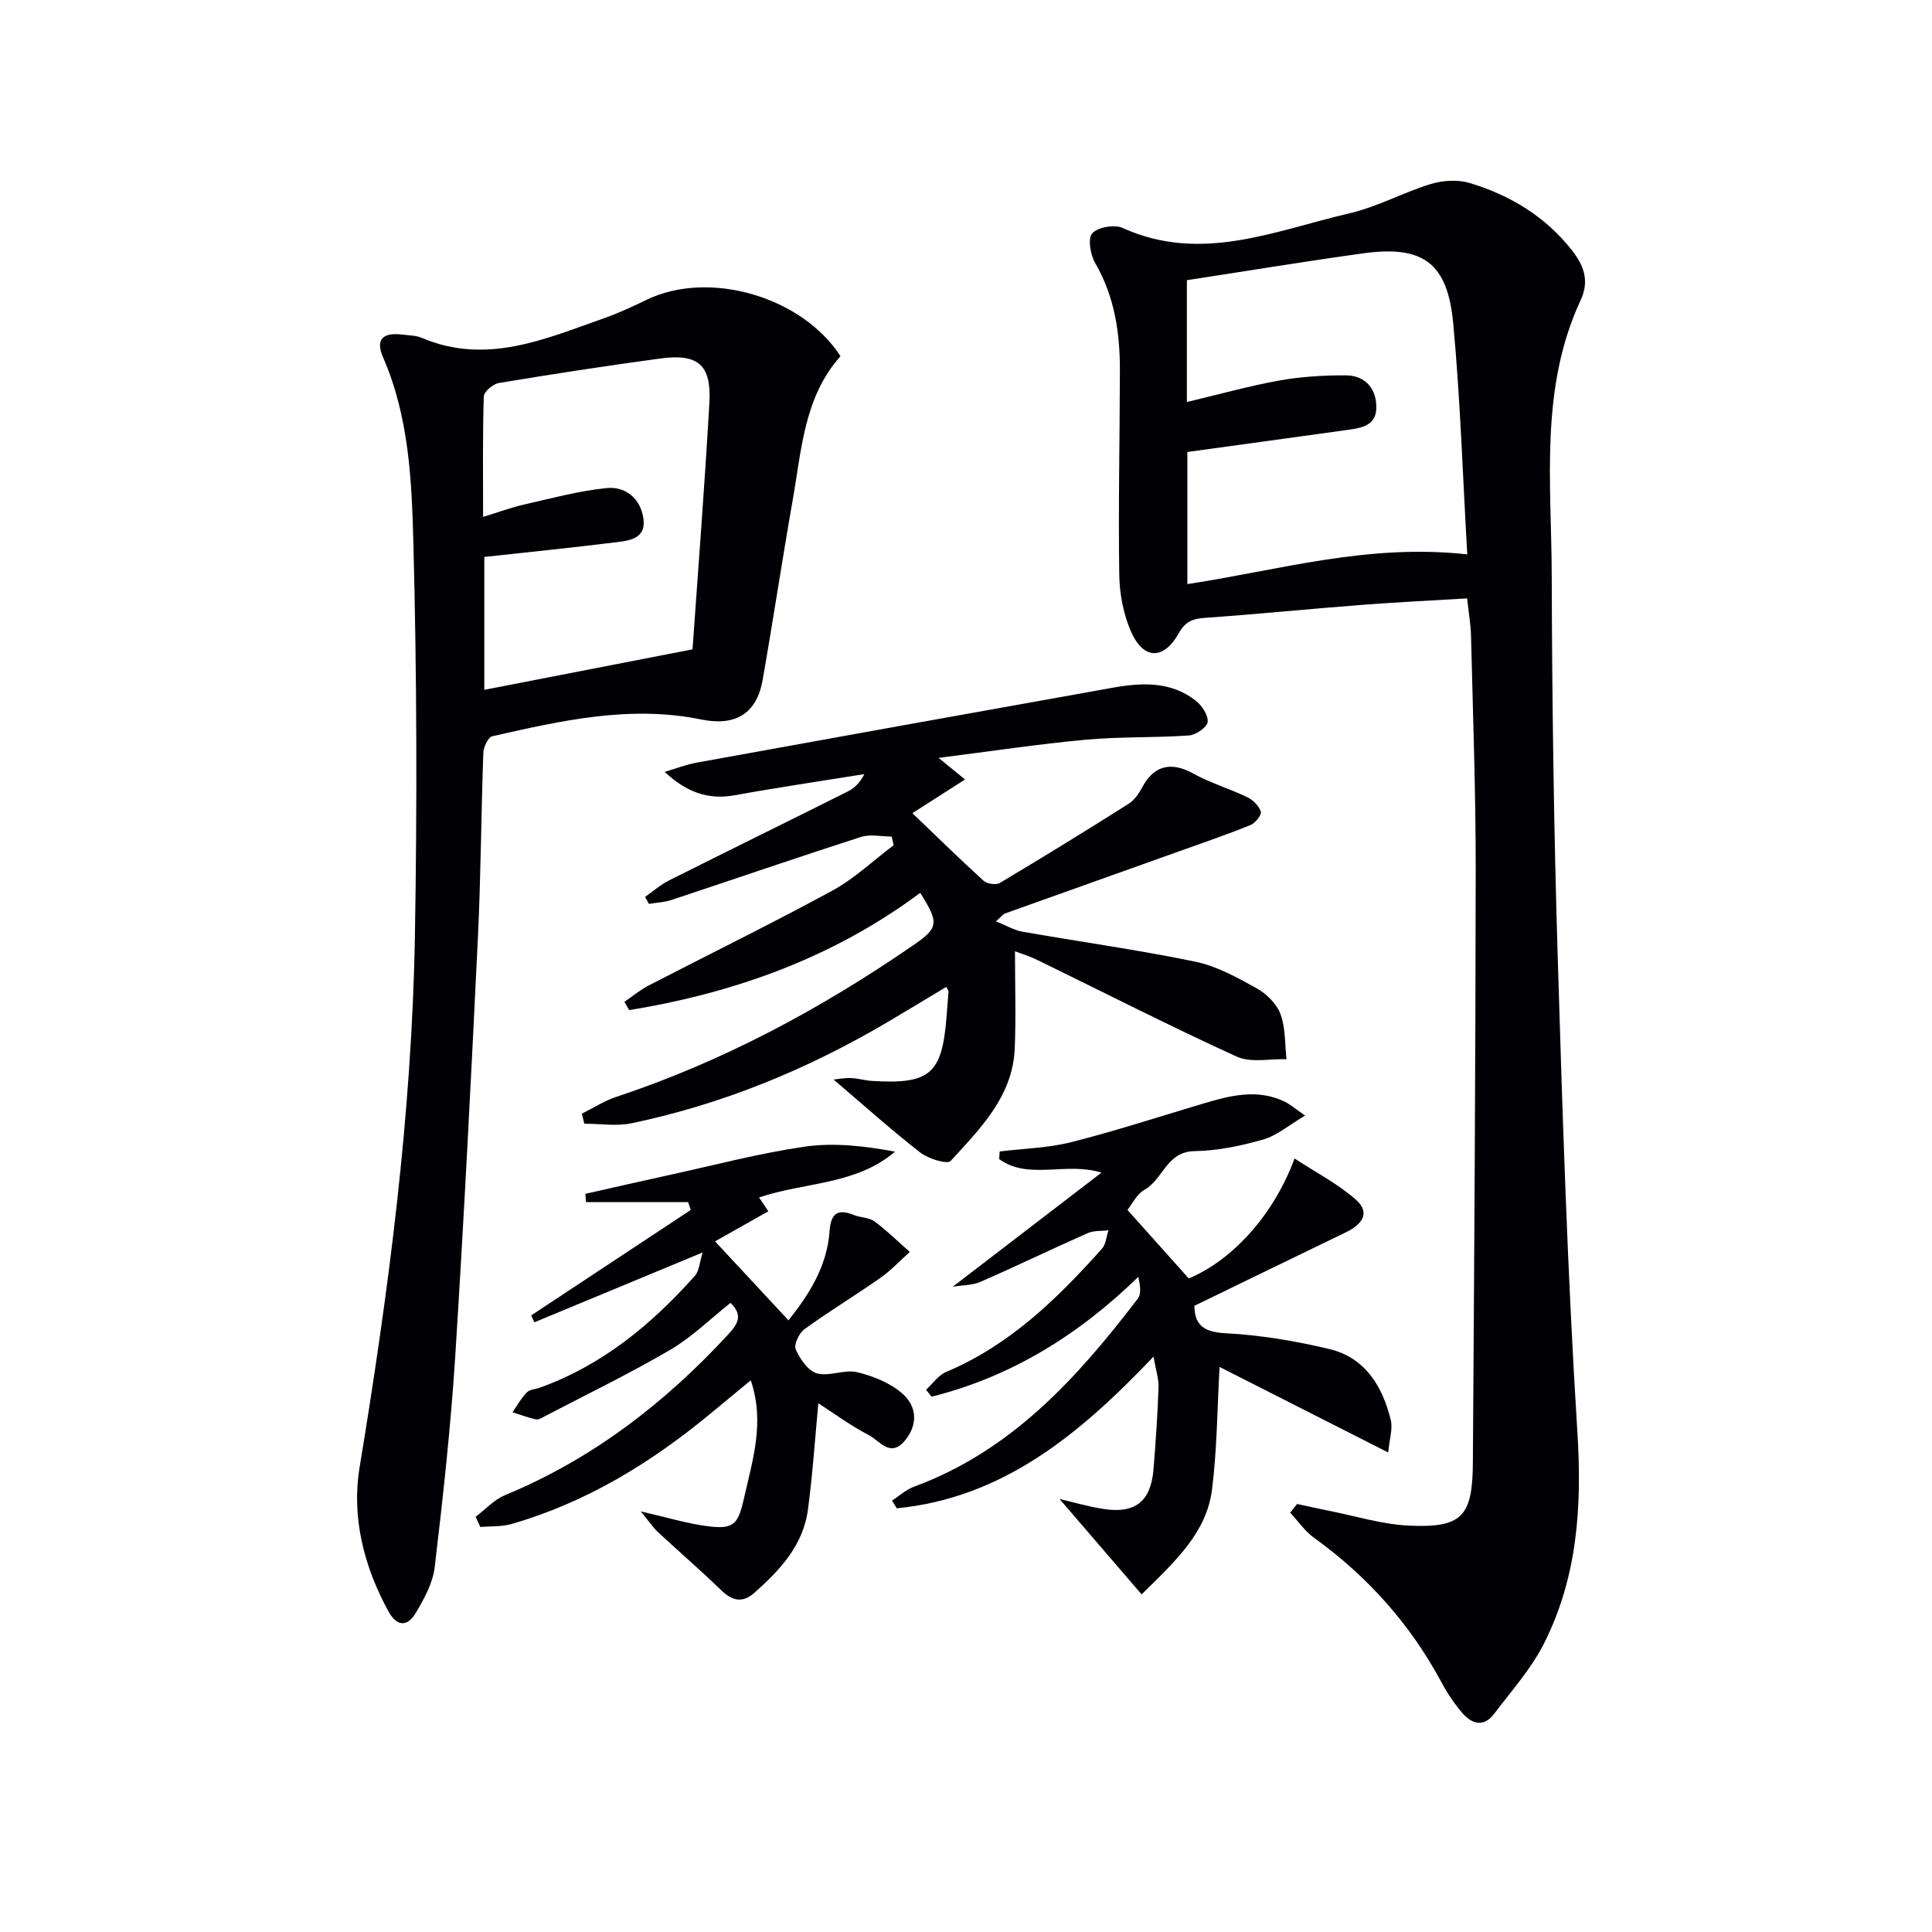
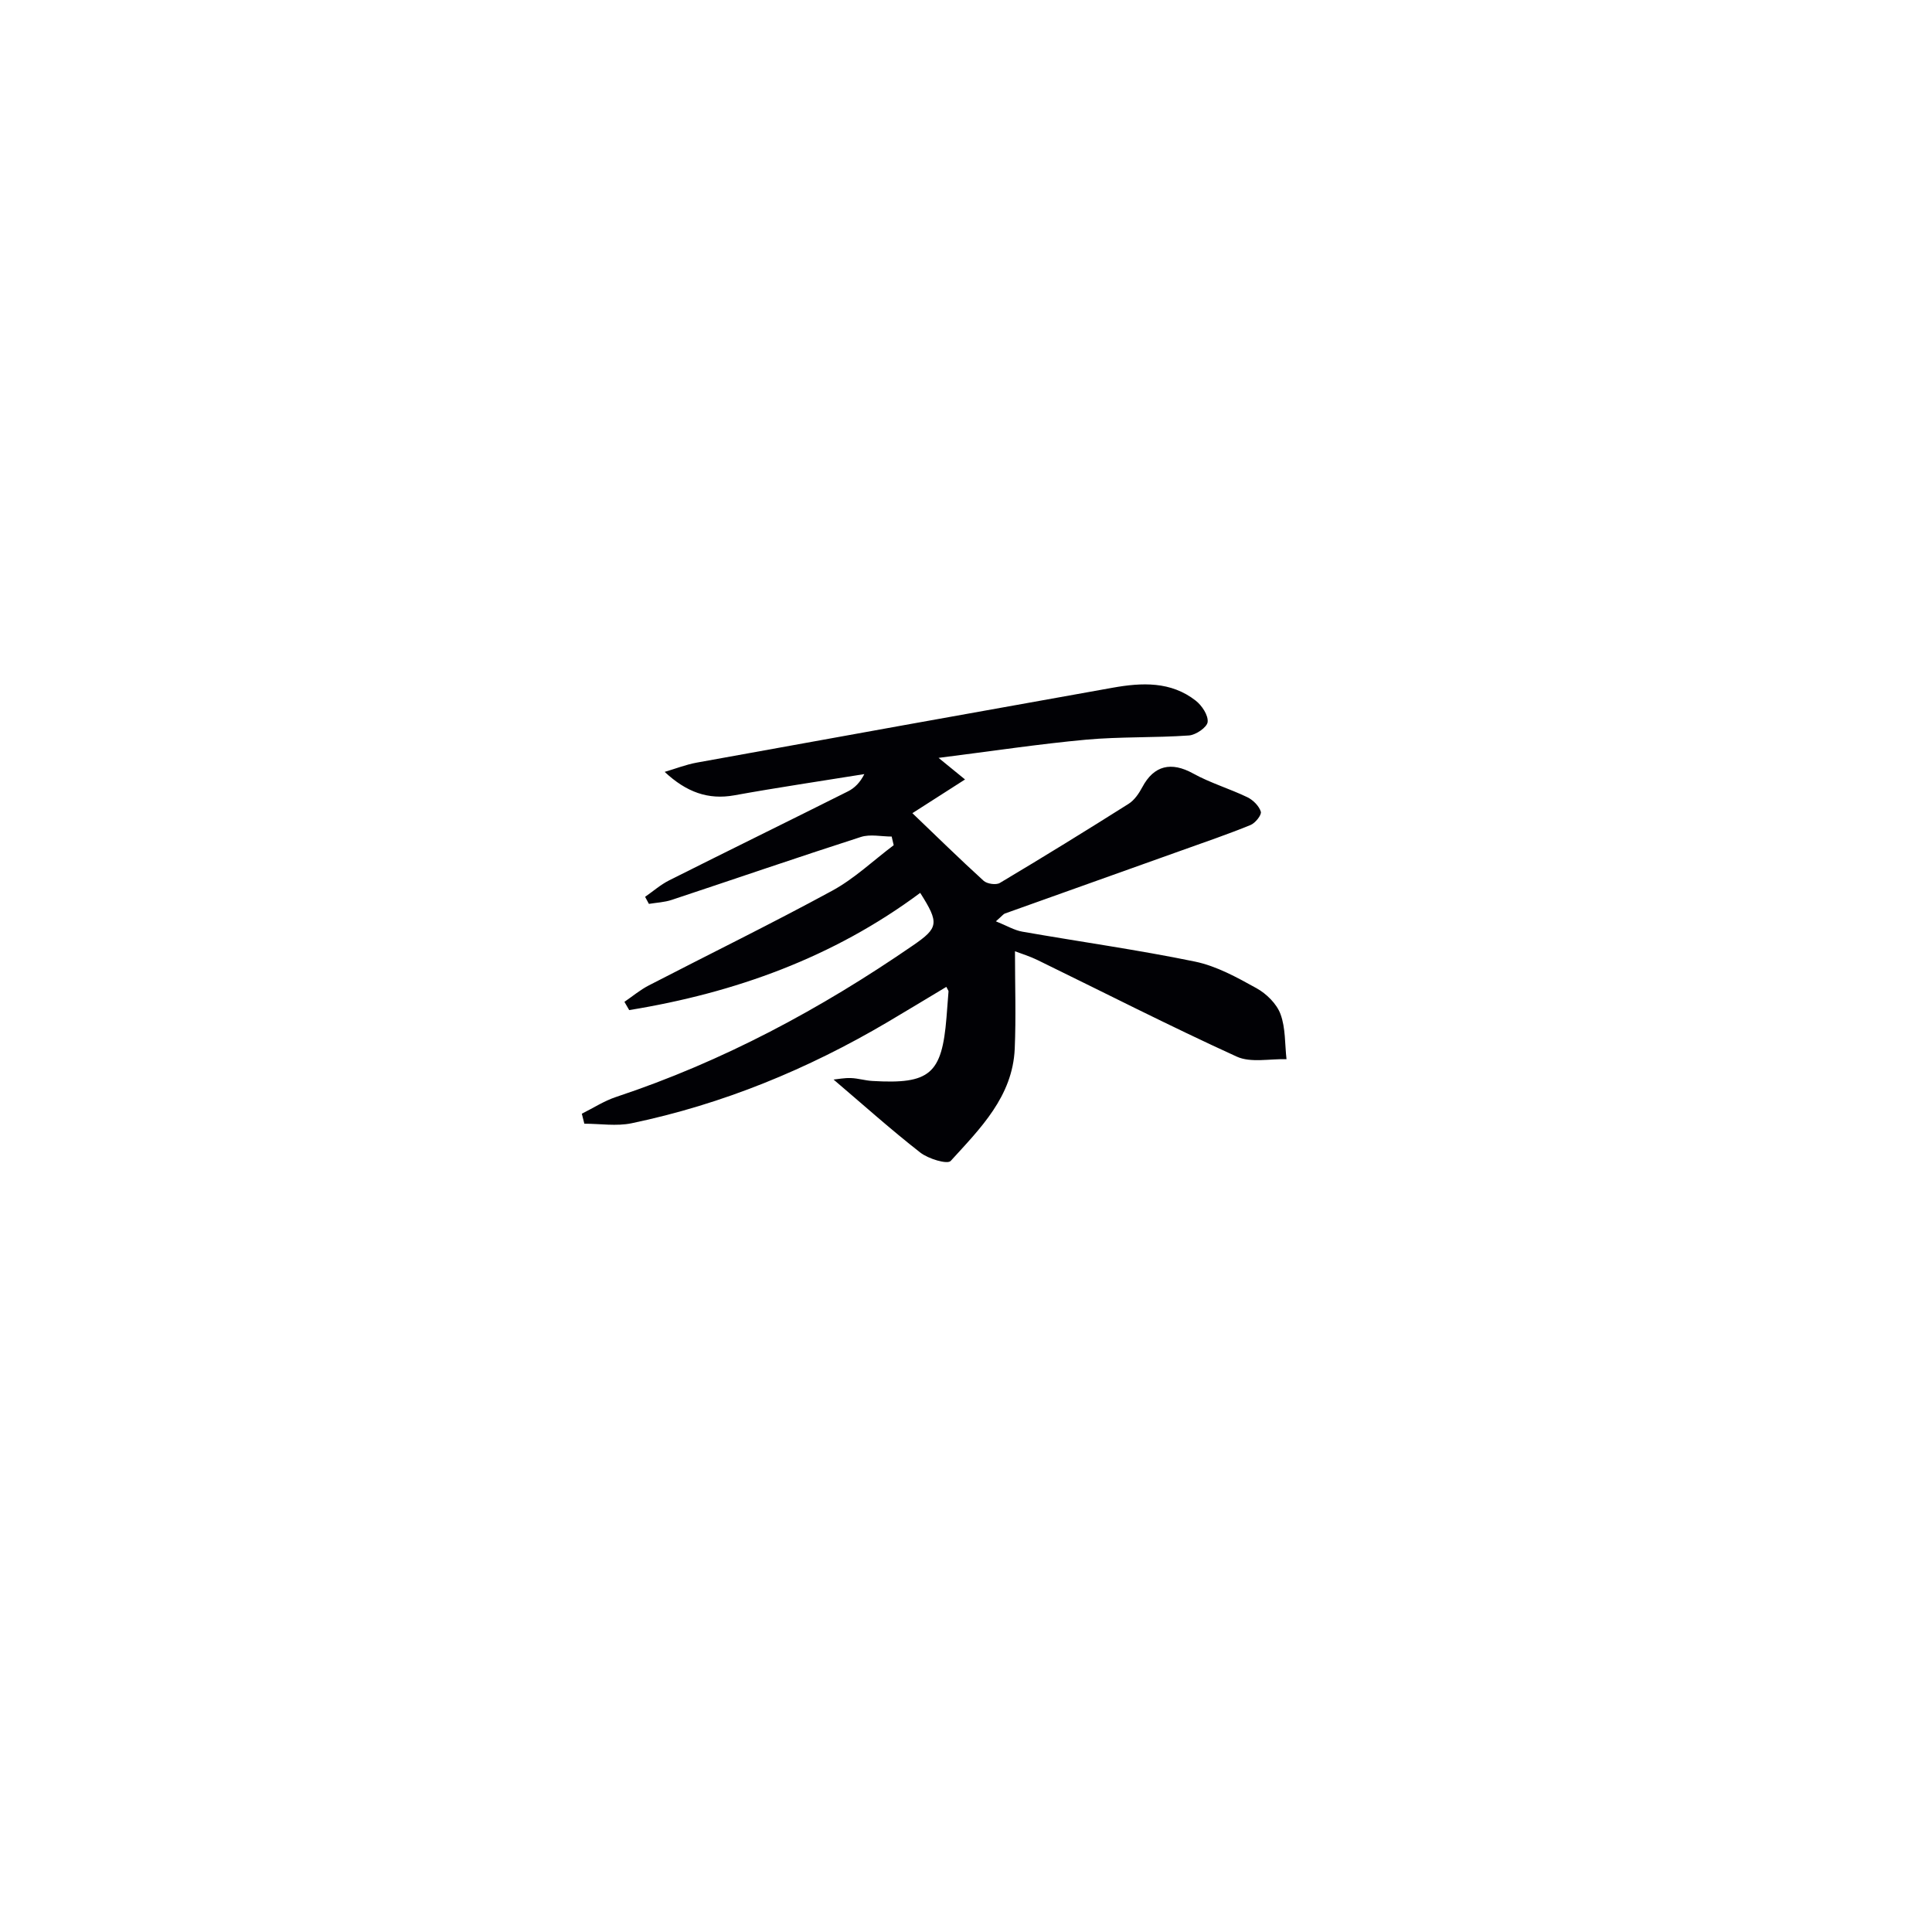
<svg xmlns="http://www.w3.org/2000/svg" enable-background="new 0 0 400 400" viewBox="0 0 400 400">
  <g fill="#010105">
-     <path d="m268.55 311.38c2.2.47 4.39.98 6.59 1.41 5.51 1.09 10.99 2.81 16.54 3.07 10.93.51 13.19-1.84 13.26-12.89.28-40.96.55-81.91.59-122.87.01-16.14-.58-32.27-.97-48.41-.06-2.44-.5-4.88-.81-7.8-7.49.45-14.77.8-22.02 1.36-10.76.83-21.51 1.92-32.28 2.67-2.56.18-4.05.77-5.41 3.2-3.09 5.5-7.22 5.51-9.8-.19-1.64-3.64-2.45-7.94-2.51-11.96-.21-14.15.11-28.31.13-42.47.01-7.72-1.13-15.17-5.12-22.05-.99-1.71-1.56-5.12-.6-6.15 1.19-1.28 4.6-1.87 6.3-1.1 16.26 7.37 31.54.53 46.97-3.04 5.77-1.34 11.14-4.33 16.84-6.07 2.51-.76 5.61-.94 8.08-.19 8.26 2.5 15.48 6.83 20.97 13.72 2.54 3.19 3.87 6.42 1.96 10.52-8.52 18.28-6.05 37.81-5.99 56.98.07 26.13.43 52.27 1.22 78.38 1 33.07 2.03 66.17 4.1 99.18.96 15.32-.01 29.9-6.93 43.6-2.65 5.25-6.73 9.8-10.32 14.55-2.16 2.86-4.63 2.12-6.62-.22-1.6-1.88-3.03-3.98-4.2-6.16-6.47-12.11-15.35-22.06-26.48-30.08-1.9-1.37-3.29-3.44-4.92-5.19.48-.6.96-1.2 1.43-1.8zm-22.82-253.37v25.22c6.68-1.58 12.89-3.33 19.2-4.46 4.48-.8 9.11-1.07 13.67-1.06 4.22.01 6.47 2.96 6.35 6.85-.11 3.87-3.67 4.12-6.64 4.54-10.8 1.51-21.61 2.98-32.48 4.48v27.35c19.04-2.88 37.33-8.44 57.95-6.15-.93-16.09-1.43-31.98-2.9-47.78-1.17-12.62-6.27-16.25-18.64-14.55-12.13 1.68-24.23 3.68-36.51 5.56z" />
-     <path d="m174.02 73.75c-7.54 8.42-8.05 19.31-9.89 29.73-2.18 12.41-4.05 24.87-6.23 37.28-1.23 7.02-5.66 9.65-12.73 8.2-14.74-3.02-29.02.25-43.26 3.48-.85.19-1.79 2.2-1.84 3.39-.46 12.8-.51 25.62-1.13 38.41-1.4 28.88-2.86 57.77-4.69 86.62-.93 14.57-2.53 29.11-4.25 43.62-.39 3.29-2.2 6.57-3.95 9.51-1.63 2.73-3.81 2.92-5.6-.33-5.14-9.32-7.69-19.64-6.01-29.8 6.01-36.44 10.81-72.99 11.46-109.94.47-27.1.4-54.23-.31-81.33-.34-13.01-.89-26.24-6.28-38.61-1.63-3.74-.05-5.22 4.06-4.7 1.32.17 2.74.16 3.93.66 13.42 5.71 25.61.22 37.91-4.11 2.97-1.05 5.85-2.4 8.69-3.77 12.86-6.22 32.09-.71 40.12 11.69zm-30.64 60.69c1.16-16.61 2.51-33.81 3.49-51.02.45-7.9-2.32-10.26-10.21-9.19-11.16 1.51-22.28 3.22-33.39 5.07-1.21.2-3.08 1.8-3.11 2.8-.25 8.11-.14 16.23-.14 24.92 3.25-.99 5.88-1.98 8.6-2.59 5.63-1.28 11.26-2.8 16.97-3.38 4.04-.41 7.1 2.31 7.63 6.39.55 4.26-3.17 4.52-6.09 4.88-8.86 1.09-17.74 1.99-26.86 2.99v27.51c14.19-2.76 28.14-5.47 43.11-8.38z" />
    <path d="m210.14 196.95c0 7.03.23 13.61-.05 20.17-.43 9.91-7.15 16.53-13.26 23.24-.69.76-4.64-.44-6.29-1.73-6.1-4.76-11.87-9.94-17.96-15.12.92-.09 2.26-.36 3.59-.31 1.48.05 2.95.52 4.44.6 11.91.71 14.4-1.43 15.35-13.12.15-1.81.29-3.61.42-5.42.01-.14-.14-.3-.45-.94-4.06 2.43-8.08 4.88-12.13 7.27-16.57 9.78-34.18 17.03-53.04 20.97-3.13.65-6.51.09-9.78.09-.17-.69-.35-1.38-.52-2.07 2.36-1.17 4.62-2.65 7.1-3.47 22.1-7.34 42.37-18.22 61.49-31.39 5.26-3.62 5.45-4.59 1.47-10.86-17.98 13.38-38.4 20.71-60.25 24.27-.33-.57-.66-1.14-.99-1.71 1.67-1.14 3.25-2.47 5.03-3.39 12.67-6.55 25.49-12.82 38.01-19.63 4.59-2.5 8.49-6.24 12.71-9.41-.14-.6-.28-1.2-.42-1.79-2.14 0-4.45-.54-6.39.09-13.09 4.21-26.09 8.69-39.14 13.02-1.5.5-3.15.57-4.73.83-.26-.49-.53-.98-.79-1.46 1.67-1.16 3.22-2.53 5.02-3.43 12.31-6.18 24.68-12.24 36.99-18.41 1.38-.69 2.52-1.85 3.38-3.57-8.97 1.45-17.96 2.77-26.9 4.39-5.43.98-9.94-.65-14.44-4.85 2.22-.65 4.4-1.51 6.65-1.92 28.71-5.21 57.42-10.38 86.14-15.51 6-1.07 12.01-1.35 17.16 2.68 1.28 1 2.62 3.02 2.47 4.42-.12 1.1-2.44 2.69-3.87 2.79-7.08.5-14.22.23-21.28.87-9.72.89-19.39 2.36-30.56 3.77 2.36 1.93 3.54 2.89 5.48 4.47-3.5 2.24-6.84 4.38-10.9 6.98 4.89 4.68 9.73 9.43 14.74 13.99.71.65 2.57.92 3.36.46 8.96-5.34 17.85-10.82 26.67-16.39 1.2-.76 2.14-2.15 2.83-3.44 2.4-4.53 6-5.34 10.52-2.84 3.56 1.97 7.54 3.14 11.22 4.91 1.19.57 2.43 1.81 2.8 3 .2.67-1.14 2.36-2.13 2.76-4.71 1.92-9.53 3.57-14.32 5.28-12.18 4.35-24.37 8.69-36.55 13.05-.28.1-.49.41-1.85 1.61 2.25.9 3.8 1.85 5.47 2.14 11.92 2.09 23.92 3.76 35.76 6.2 4.45.92 8.69 3.27 12.73 5.51 2.06 1.14 4.17 3.22 4.96 5.35 1.07 2.87.89 6.21 1.25 9.35-3.46-.12-7.4.79-10.31-.54-13.9-6.34-27.52-13.3-41.26-20-1.57-.77-3.26-1.28-4.65-1.81z" />
-     <path d="m238.82 280.88c-15.4 16.2-31.25 29.24-53.15 31.4-.33-.53-.65-1.07-.98-1.6 1.51-.98 2.91-2.27 4.55-2.88 20.15-7.41 33.81-22.53 46.34-38.95.75-.99.48-2.76.1-4.5-12.39 12.07-26.34 20.69-42.8 24.82-.39-.48-.77-.95-1.16-1.43 1.38-1.26 2.56-3.02 4.18-3.7 13.13-5.52 22.98-15.14 32.24-25.5.83-.93.92-2.53 1.36-3.82-1.44.18-3.03.02-4.31.59-7.42 3.28-14.73 6.82-22.16 10.07-1.66.73-3.67.68-5.77 1.02 10.37-7.96 20.29-15.56 30.79-23.62-7.43-2.3-15.09 1.62-21.18-2.8.03-.53.07-1.05.1-1.58 4.98-.61 10.09-.73 14.91-1.95 9.16-2.32 18.15-5.27 27.21-7.96 5.64-1.68 11.29-3.16 17-.35 1.01.5 1.88 1.27 4.13 2.83-3.39 1.99-5.86 4.15-8.71 4.96-4.6 1.31-9.45 2.33-14.21 2.4-5.8.09-6.5 5.88-10.37 8.02-1.58.87-2.51 2.92-3.5 4.15 4.25 4.75 8.42 9.42 12.69 14.19 9-3.76 17.58-13.1 21.9-24.84 4.42 2.9 8.99 5.25 12.71 8.54 3.22 2.85 1.04 5.25-2.18 6.8-10.27 4.95-20.52 9.95-31.26 15.16.03 3.61 1.53 5.43 6.39 5.68 7.23.37 14.51 1.6 21.57 3.28 7.4 1.77 10.97 7.7 12.69 14.66.45 1.84-.27 3.98-.53 6.75-12.33-6.26-23.67-12.01-34.91-17.71-.49 8.68-.52 17.08-1.56 25.35-1.12 8.92-7.52 14.81-14.58 21.74-5.85-6.8-11.55-13.43-17-19.76 2.57.6 5.83 1.57 9.15 2.08 6.56 1 9.77-1.59 10.31-8.22.46-5.63.84-11.26 1.04-16.9.08-1.76-.54-3.55-1.04-6.42z" />
-     <path d="m157.15 247.92c.59.87 1.24 1.84 1.93 2.86-3.82 2.16-7.37 4.16-11.04 6.23 5.27 5.66 10.07 10.83 15.21 16.35 4.12-5.18 7.97-11.05 8.5-18.42.27-3.77 1.67-4.74 5.08-3.37 1.37.55 3.11.48 4.23 1.31 2.58 1.91 4.89 4.19 7.3 6.32-2.02 1.81-3.9 3.84-6.11 5.39-5.18 3.63-10.61 6.91-15.72 10.62-1.1.8-2.22 3.2-1.78 4.17.88 1.98 2.55 4.45 4.38 4.96 2.56.71 5.72-.87 8.33-.24 3.34.8 6.91 2.24 9.43 4.48 3 2.65 3.2 6.55.31 9.85-2.93 3.35-5.13-.17-7.26-1.27-3.79-1.96-7.27-4.54-10.51-6.63-.7 7.41-1.18 14.74-2.15 22.01-.98 7.37-5.78 12.53-11.09 17.23-2.51 2.22-4.64 1.65-6.94-.59-4.22-4.1-8.69-7.94-13-11.95-1.02-.95-1.8-2.14-3.58-4.31 5.5 1.26 9.52 2.49 13.63 3.04 5.73.77 6.53-.37 7.8-6.03 1.74-7.79 4.27-15.45 1.34-24.15-2.81 2.32-5.44 4.48-8.05 6.65-12.4 10.31-25.92 18.62-41.53 23.11-2.03.58-4.27.42-6.41.61-.32-.7-.65-1.41-.97-2.11 2.01-1.52 3.81-3.55 6.07-4.48 18.05-7.47 33.09-19.04 46.23-33.3 1.87-2.03 3.19-3.89.46-6.51-4.16 3.29-7.98 7.09-12.48 9.72-8.44 4.94-17.26 9.21-25.94 13.74-.59.31-1.31.78-1.85.66-1.65-.36-3.25-.97-4.86-1.48.96-1.38 1.79-2.91 2.95-4.1.62-.63 1.84-.67 2.77-1.01 12.89-4.65 23.08-13.07 32.04-23.14.92-1.03.97-2.83 1.6-4.83-12.36 5.13-23.6 9.8-34.84 14.46-.22-.48-.43-.95-.65-1.43 11.01-7.28 22.02-14.55 33.03-21.83-.18-.54-.36-1.08-.54-1.62-7.05 0-14.1 0-21.15 0-.04-.57-.08-1.14-.12-1.72 5.87-1.32 11.73-2.67 17.6-3.95 9.24-2.02 18.41-4.45 27.75-5.81 6.07-.88 12.37-.17 18.76 1.03-8.19 6.96-18.71 6.27-28.16 9.48z" />
  </g>
</svg>